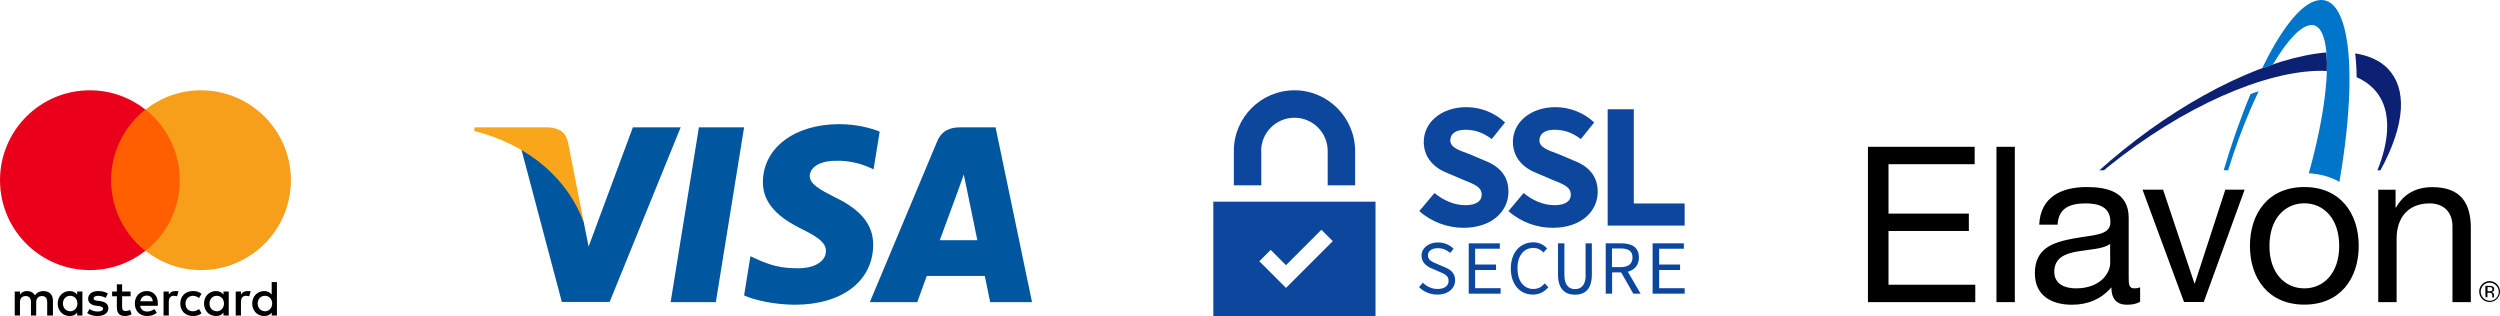
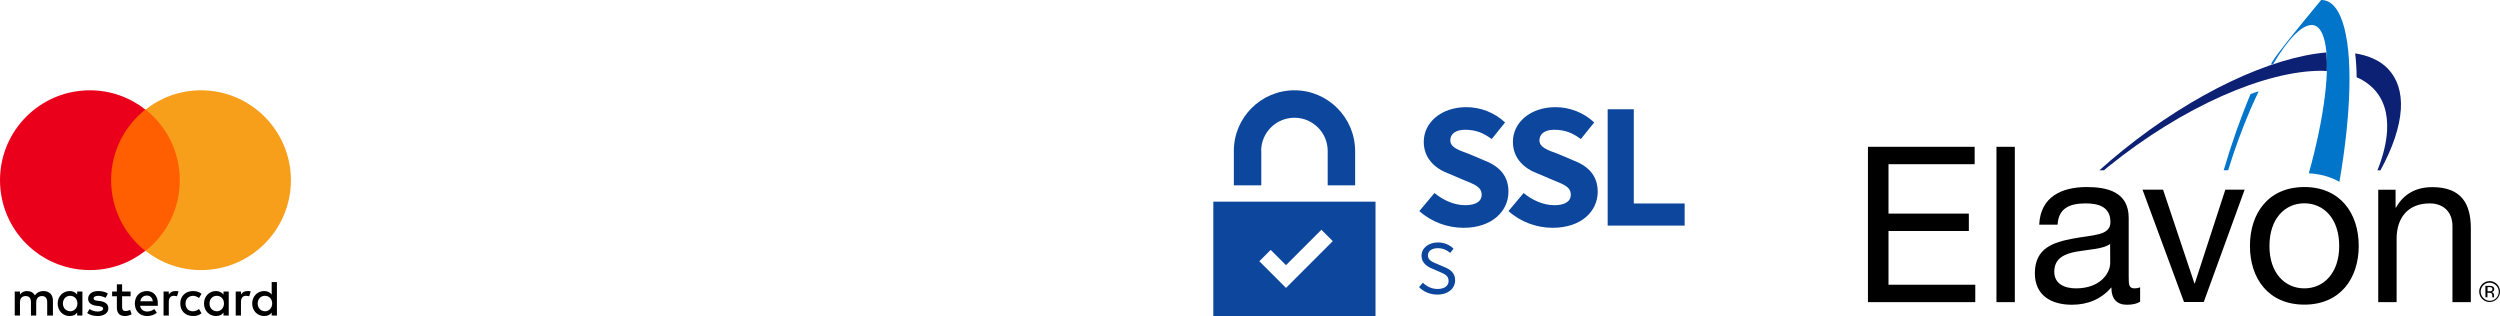
<svg xmlns="http://www.w3.org/2000/svg" width="443" height="56" viewBox="0 0 443 56" fill="none">
  <g clip-path="url(#clip0)">
    <path d="M9.38 55.911V53.257C9.38 52.239 8.761 51.575 7.699 51.575C7.168 51.575 6.593 51.752 6.195 52.327C5.885 51.841 5.442 51.575 4.779 51.575C4.336 51.575 3.894 51.708 3.54 52.195V51.664H2.611V55.911H3.54V53.566C3.54 52.814 3.938 52.46 4.557 52.46C5.177 52.46 5.487 52.858 5.487 53.566V55.911H6.416V53.566C6.416 52.814 6.858 52.46 7.434 52.46C8.053 52.46 8.363 52.858 8.363 53.566V55.911H9.38ZM23.142 51.664H21.637V50.38H20.708V51.664H19.867V52.504H20.708V54.451C20.708 55.425 21.106 56 22.168 56C22.566 56 23.009 55.867 23.319 55.69L23.053 54.894C22.788 55.071 22.478 55.115 22.257 55.115C21.814 55.115 21.637 54.85 21.637 54.407V52.504H23.142V51.664ZM31.018 51.575C30.487 51.575 30.133 51.841 29.911 52.195V51.664H28.982V55.911H29.911V53.522C29.911 52.814 30.221 52.416 30.796 52.416C30.973 52.416 31.195 52.46 31.372 52.504L31.637 51.62C31.46 51.575 31.195 51.575 31.018 51.575ZM19.115 52.018C18.672 51.708 18.053 51.575 17.389 51.575C16.327 51.575 15.619 52.106 15.619 52.947C15.619 53.655 16.15 54.053 17.08 54.186L17.522 54.23C18.009 54.319 18.274 54.451 18.274 54.673C18.274 54.982 17.92 55.203 17.301 55.203C16.681 55.203 16.195 54.982 15.885 54.761L15.442 55.469C15.929 55.823 16.593 56 17.257 56C18.495 56 19.203 55.425 19.203 54.628C19.203 53.876 18.628 53.478 17.743 53.345L17.301 53.301C16.903 53.257 16.593 53.168 16.593 52.903C16.593 52.593 16.903 52.416 17.389 52.416C17.92 52.416 18.451 52.637 18.717 52.77L19.115 52.018ZM43.805 51.575C43.274 51.575 42.92 51.841 42.699 52.195V51.664H41.77V55.911H42.699V53.522C42.699 52.814 43.009 52.416 43.584 52.416C43.761 52.416 43.982 52.46 44.159 52.504L44.425 51.62C44.248 51.575 43.982 51.575 43.805 51.575ZM31.947 53.788C31.947 55.071 32.832 56 34.203 56C34.823 56 35.265 55.867 35.708 55.513L35.265 54.761C34.911 55.026 34.557 55.159 34.159 55.159C33.407 55.159 32.876 54.628 32.876 53.788C32.876 52.991 33.407 52.46 34.159 52.416C34.557 52.416 34.911 52.549 35.265 52.814L35.708 52.062C35.265 51.708 34.823 51.575 34.203 51.575C32.832 51.575 31.947 52.504 31.947 53.788ZM40.531 53.788V51.664H39.602V52.195C39.292 51.797 38.849 51.575 38.274 51.575C37.08 51.575 36.15 52.504 36.15 53.788C36.15 55.071 37.08 56 38.274 56C38.894 56 39.336 55.779 39.602 55.38V55.911H40.531V53.788ZM37.124 53.788C37.124 53.035 37.611 52.416 38.407 52.416C39.159 52.416 39.69 52.991 39.69 53.788C39.69 54.54 39.159 55.159 38.407 55.159C37.611 55.115 37.124 54.54 37.124 53.788ZM26.018 51.575C24.779 51.575 23.894 52.46 23.894 53.788C23.894 55.115 24.779 56 26.062 56C26.681 56 27.301 55.823 27.788 55.425L27.345 54.761C26.991 55.026 26.549 55.203 26.106 55.203C25.531 55.203 24.956 54.938 24.823 54.186H27.965C27.965 54.053 27.965 53.965 27.965 53.832C28.009 52.46 27.212 51.575 26.018 51.575ZM26.018 52.372C26.593 52.372 26.991 52.726 27.08 53.389H24.867C24.956 52.814 25.354 52.372 26.018 52.372ZM49.071 53.788V49.982H48.142V52.195C47.832 51.797 47.389 51.575 46.814 51.575C45.619 51.575 44.69 52.504 44.69 53.788C44.69 55.071 45.619 56 46.814 56C47.434 56 47.876 55.779 48.142 55.38V55.911H49.071V53.788ZM45.664 53.788C45.664 53.035 46.15 52.416 46.947 52.416C47.699 52.416 48.23 52.991 48.23 53.788C48.23 54.54 47.699 55.159 46.947 55.159C46.15 55.115 45.664 54.54 45.664 53.788ZM14.602 53.788V51.664H13.672V52.195C13.363 51.797 12.92 51.575 12.345 51.575C11.15 51.575 10.221 52.504 10.221 53.788C10.221 55.071 11.15 56 12.345 56C12.964 56 13.407 55.779 13.672 55.38V55.911H14.602V53.788ZM11.15 53.788C11.15 53.035 11.637 52.416 12.434 52.416C13.186 52.416 13.717 52.991 13.717 53.788C13.717 54.54 13.186 55.159 12.434 55.159C11.637 55.115 11.15 54.54 11.15 53.788Z" fill="black" />
    <path d="M32.743 19.407H18.805V44.451H32.743V19.407Z" fill="#FF5F00" />
    <path d="M19.69 31.929C19.69 26.841 22.08 22.327 25.752 19.407C23.053 17.283 19.646 16 15.929 16C7.124 16 0 23.124 0 31.929C0 40.734 7.124 47.858 15.929 47.858C19.646 47.858 23.053 46.575 25.752 44.451C22.08 41.575 19.69 37.018 19.69 31.929Z" fill="#EB001B" />
    <path d="M51.549 31.929C51.549 40.734 44.425 47.858 35.619 47.858C31.903 47.858 28.495 46.575 25.796 44.451C29.513 41.531 31.858 37.018 31.858 31.929C31.858 26.841 29.469 22.327 25.796 19.407C28.495 17.283 31.903 16 35.619 16C44.425 16 51.549 23.168 51.549 31.929Z" fill="#F79E1B" />
  </g>
  <g clip-path="url(#clip1)">
    <path d="M126.846 53.538H118.836L123.846 22.561H131.855L126.846 53.538Z" fill="#00579F" />
    <path d="M155.882 23.319C154.302 22.692 151.796 22 148.698 22C140.788 22 135.218 26.218 135.184 32.248C135.118 36.697 139.172 39.169 142.204 40.652C145.302 42.168 146.356 43.157 146.356 44.509C146.324 46.584 143.852 47.54 141.546 47.54C138.348 47.54 136.635 47.047 134.031 45.893L132.976 45.398L131.855 52.351C133.734 53.207 137.195 53.967 140.788 54C149.192 54 154.664 49.847 154.729 43.421C154.761 39.895 152.62 37.193 148.005 34.985C145.204 33.568 143.488 32.612 143.488 31.162C143.521 29.843 144.939 28.493 148.102 28.493C150.706 28.427 152.619 29.053 154.068 29.679L154.793 30.008L155.882 23.319Z" fill="#00579F" />
    <path d="M166.527 42.564C167.187 40.785 169.725 33.897 169.725 33.897C169.692 33.963 170.383 32.085 170.779 30.932L171.339 33.601C171.339 33.601 172.855 41.016 173.185 42.564C171.933 42.564 168.109 42.564 166.527 42.564ZM176.414 22.561H170.219C168.308 22.561 166.857 23.121 166.032 25.132L154.135 53.538H162.539C162.539 53.538 163.923 49.715 164.22 48.891C165.142 48.891 173.318 48.891 174.504 48.891C174.734 49.979 175.46 53.538 175.46 53.538H182.876L176.414 22.561Z" fill="#00579F" />
    <path d="M112.147 22.561L104.302 43.685L103.445 39.401C101.995 34.458 97.447 29.087 92.371 26.416L99.556 53.505H108.026L120.616 22.561H112.147Z" fill="#00579F" />
-     <path d="M97.019 22.561H84.132L84 23.187C94.052 25.758 100.71 31.954 103.445 39.402L100.644 25.165C100.183 23.187 98.765 22.627 97.019 22.561Z" fill="#FAA61A" />
  </g>
  <g clip-path="url(#clip2)">
    <path d="M215 56H243.743V35.734H215V56ZM225.168 44.28L227.878 46.99L234.155 40.713L236.17 42.728L227.878 51.02L223.153 46.295L225.168 44.28ZM223.477 26.747C223.477 23.504 226.118 20.864 229.383 20.864C232.626 20.864 235.266 23.504 235.266 26.747V32.838H240.13V26.747C240.107 20.818 235.29 16 229.383 16C223.454 16 218.636 20.818 218.636 26.747V32.838H223.5V26.747H223.477ZM267.299 33.973C267.299 31.055 265.585 29.387 262.875 28.368L260.373 27.303C258.382 26.585 256.992 26.098 256.992 24.871C256.992 23.666 258.034 22.995 259.586 22.995C261.601 22.995 262.898 23.597 264.334 24.639L266.697 21.698C264.82 19.938 262.342 18.988 259.841 18.988C255.394 18.988 252.29 21.698 252.29 25.126C252.29 28.137 254.375 29.897 256.691 30.754L259.354 31.889C261.323 32.7 262.551 33.093 262.551 34.552C262.551 35.595 261.624 36.359 259.655 36.359C257.664 36.359 255.741 35.479 254.189 34.205L251.503 37.401C253.703 39.37 256.552 40.366 259.331 40.366C264.427 40.366 267.299 37.378 267.299 33.973ZM278.671 28.368L276.17 27.303C274.178 26.585 272.788 26.098 272.788 24.871C272.788 23.666 273.83 22.995 275.382 22.995C277.397 22.995 278.694 23.597 280.13 24.639L282.493 21.698C280.617 19.938 278.138 18.988 275.637 18.988C271.19 18.988 268.086 21.698 268.086 25.126C268.086 28.137 270.171 29.897 272.487 30.754L275.151 31.889C277.119 32.7 278.347 33.093 278.347 34.552C278.347 35.595 277.42 36.359 275.452 36.359C273.46 36.359 271.537 35.479 269.986 34.205L267.299 37.401C269.499 39.37 272.348 40.366 275.127 40.366C280.246 40.366 283.118 37.401 283.118 33.973C283.095 31.055 281.404 29.387 278.671 28.368Z" fill="#0C479D" />
    <path d="M289.511 36.058V19.358H284.878V39.972H298.683V36.058H289.511Z" fill="#0C479D" />
    <path d="M255.88 47.291L254.629 46.759C253.865 46.434 253.031 46.133 253.031 45.276C253.031 44.466 253.726 43.979 254.768 43.979C255.695 43.979 256.367 44.303 256.969 44.813L257.571 44.072C256.922 43.423 255.95 42.96 254.815 42.96C253.124 42.96 251.896 43.956 251.896 45.323C251.896 46.62 252.939 47.268 253.819 47.616L255.093 48.171C255.996 48.565 256.691 48.843 256.691 49.793C256.691 50.627 255.973 51.206 254.745 51.206C253.726 51.206 252.8 50.766 252.128 50.094L251.456 50.881C252.267 51.692 253.379 52.202 254.699 52.202C256.668 52.202 257.849 51.067 257.849 49.654C257.849 48.334 256.969 47.731 255.88 47.291Z" fill="#0C479D" />
-     <path d="M261.393 47.847H265.098V46.874H261.393V44.072H265.77V43.122H260.258V52.039H265.909V51.067H261.393V47.847Z" fill="#0C479D" />
-     <path d="M271.723 51.206C270.009 51.206 268.897 49.793 268.897 47.546C268.897 45.322 270.009 43.933 271.723 43.933C272.464 43.933 273.066 44.257 273.506 44.743L274.155 44.026C273.645 43.446 272.788 42.937 271.723 42.937C269.406 42.937 267.716 44.697 267.716 47.569C267.716 50.488 269.406 52.202 271.607 52.202C272.788 52.202 273.668 51.715 274.363 50.904L273.715 50.21C273.182 50.858 272.556 51.206 271.723 51.206ZM280.987 48.704C280.987 50.557 280.177 51.229 279.088 51.229C278.023 51.229 277.212 50.557 277.212 48.704V43.122H276.077V48.681C276.077 51.229 277.351 52.225 279.088 52.225C280.825 52.225 282.076 51.252 282.076 48.681V43.122H280.964V48.704H280.987ZM290.414 45.624C290.414 43.771 289.117 43.122 287.31 43.122H284.531V52.039H285.666V48.264H287.264L289.418 52.039H290.715L288.445 48.148C289.603 47.847 290.414 47.013 290.414 45.624ZM287.125 47.338H285.643V44.026H287.125C288.515 44.026 289.279 44.442 289.279 45.624C289.279 46.782 288.515 47.338 287.125 47.338Z" fill="#0C479D" />
-     <path d="M294.004 47.847H297.71V46.874H294.004V44.072H298.382V43.122H292.846V52.039H298.521V51.067H294.004V47.847Z" fill="#0C479D" />
  </g>
  <g clip-path="url(#clip3)">
    <path d="M421.424 53.538H424.68V42.287C424.68 38.703 426.593 36.043 430.547 36.043C433.049 36.043 434.576 37.632 434.576 40.052V53.538H437.831V40.44C437.831 36.172 436.213 33.161 431.007 33.161C428.175 33.161 425.949 34.325 424.569 36.782H424.496V33.623H421.424V53.538ZM402.147 43.581C402.147 38.722 404.906 36.025 408.328 36.025C411.749 36.025 414.508 38.722 414.508 43.581C414.508 48.402 411.749 51.099 408.328 51.099C404.906 51.099 402.129 48.402 402.147 43.581ZM398.689 43.581C398.689 49.4 402.019 53.981 408.328 53.981C414.637 53.981 417.966 49.4 417.966 43.581C417.966 37.724 414.637 33.143 408.328 33.143C402.019 33.143 398.689 37.724 398.689 43.581ZM397.751 33.605H394.33L388.922 50.213H388.849L383.294 33.605H379.652L387.009 53.52H390.504L397.751 33.605ZM379.229 50.915C378.912 51.04 378.575 51.103 378.235 51.099C377.205 51.099 377.205 50.398 377.205 48.864V38.611C377.205 33.956 373.324 33.143 369.756 33.143C365.341 33.143 361.552 34.879 361.35 39.812H364.606C364.753 36.874 366.794 36.043 369.553 36.043C371.632 36.043 373.968 36.505 373.968 39.35C373.968 41.807 370.896 41.585 367.291 42.287C363.907 42.934 360.577 43.913 360.577 48.421C360.577 52.393 363.539 54 367.144 54C369.903 54 372.331 53.039 374.134 50.915C374.134 53.076 375.2 54 376.893 54C377.923 54 378.658 53.815 379.229 53.464V50.915ZM373.931 46.592C373.931 48.402 372.165 51.099 367.861 51.099C365.875 51.099 364.017 50.324 364.017 48.162C364.017 45.742 365.856 44.966 368.008 44.578C370.197 44.19 372.644 44.153 373.913 43.23L373.931 46.592ZM353.772 53.538H357.027V26.012H353.772V53.538ZM331 53.538H350.019V50.453H334.642V40.939H348.879V37.853H334.642V29.097H349.909V26.012H331V53.538Z" fill="black" />
    <path d="M412.319 12.581C412.359 11.484 412.334 10.386 412.246 9.292C402.497 10.124 388.812 16.405 376.138 26.658C374.704 27.822 373.324 28.986 372.018 30.168H372.828C373.067 29.984 373.287 29.78 373.527 29.577C386.862 18.807 401.43 12.544 411.326 12.544C411.657 12.544 411.988 12.562 412.319 12.581Z" fill="#0C2074" />
    <path d="M423.098 12.137C421.7 10.697 419.713 9.847 417.341 9.459C417.5 10.863 417.586 12.276 417.598 13.689C418.709 14.148 419.716 14.826 420.56 15.684C422.362 17.532 423.171 20.063 422.987 23.222C422.859 25.365 422.27 27.711 421.277 30.187H421.81C423.962 26.252 425.232 22.557 425.434 19.342C425.599 16.313 424.808 13.893 423.098 12.137Z" fill="#0C2074" />
-     <path d="M415.097 3.88C414.232 1.312 412.963 0 411.326 0H411.307C408.309 0 404.575 4.434 400.86 12.082C401.504 11.842 402.147 11.62 402.773 11.399C405.366 7.02 407.831 4.434 409.615 4.434H409.781C410.774 4.526 411.51 5.487 411.933 7.297C413.036 11.953 411.822 21.079 409.119 30.704C411.197 30.833 413.018 31.351 414.545 32.219C416.623 20.229 416.991 9.477 415.097 3.88Z" fill="#0075C9" />
+     <path d="M415.097 3.88C414.232 1.312 412.963 0 411.326 0H411.307C401.504 11.842 402.147 11.62 402.773 11.399C405.366 7.02 407.831 4.434 409.615 4.434H409.781C410.774 4.526 411.51 5.487 411.933 7.297C413.036 11.953 411.822 21.079 409.119 30.704C411.197 30.833 413.018 31.351 414.545 32.219C416.623 20.229 416.991 9.477 415.097 3.88Z" fill="#0075C9" />
    <path d="M398.8 16.664C397.953 18.677 397.126 20.839 396.298 23.167C395.489 25.457 394.735 27.804 394.036 30.168H394.827C395.946 26.53 397.253 22.954 398.744 19.453C399.241 18.308 399.738 17.236 400.234 16.183C399.756 16.331 399.278 16.479 398.8 16.664Z" fill="#0075C9" />
    <path d="M442.283 50.545C442.59 50.834 442.77 51.234 442.784 51.657C442.798 52.08 442.644 52.49 442.356 52.799C442.214 52.952 442.043 53.075 441.853 53.162C441.663 53.248 441.458 53.296 441.249 53.303C440.829 53.317 440.42 53.162 440.112 52.873L440.039 52.799C439.819 52.577 439.67 52.295 439.609 51.989C439.549 51.682 439.579 51.364 439.696 51.075C439.814 50.785 440.014 50.537 440.271 50.361C440.528 50.184 440.831 50.088 441.142 50.083C441.567 50.085 441.975 50.251 442.283 50.545ZM442.467 50.361C442.166 50.056 441.769 49.865 441.344 49.822C440.919 49.778 440.493 49.884 440.137 50.121C439.781 50.359 439.519 50.713 439.394 51.124C439.27 51.534 439.291 51.975 439.455 52.371C439.618 52.768 439.914 53.095 440.29 53.297C440.667 53.498 441.103 53.562 441.521 53.477C441.94 53.393 442.316 53.164 442.586 52.832C442.856 52.499 443.002 52.083 443 51.654C442.993 51.17 442.802 50.708 442.467 50.361ZM441.437 51.58C441.331 51.619 441.217 51.632 441.105 51.617H440.793V50.878H441.105C441.25 50.865 441.396 50.89 441.529 50.952C441.574 50.985 441.61 51.03 441.633 51.082C441.655 51.134 441.664 51.191 441.657 51.247C441.662 51.319 441.643 51.391 441.603 51.451C441.563 51.511 441.505 51.556 441.437 51.58ZM440.425 52.67H440.774V51.875H441.05C441.189 51.864 441.329 51.889 441.455 51.949C441.523 52.004 441.575 52.075 441.608 52.156C441.64 52.237 441.651 52.325 441.639 52.411V52.688H441.97L441.952 52.67C441.937 52.635 441.93 52.597 441.933 52.559V52.263C441.933 52.149 441.894 52.038 441.823 51.949C441.781 51.894 441.728 51.848 441.668 51.813C441.608 51.778 441.542 51.755 441.473 51.746C441.577 51.735 441.677 51.704 441.768 51.654C441.831 51.607 441.883 51.546 441.918 51.475C441.954 51.405 441.971 51.326 441.97 51.247C441.978 51.139 441.952 51.031 441.896 50.939C441.839 50.846 441.756 50.773 441.657 50.73C441.478 50.678 441.292 50.653 441.105 50.656H440.406L440.425 52.67Z" fill="black" />
  </g>
  <defs>
    <clipPath id="clip0">
      <rect width="51.549" height="40" fill="white" transform="translate(0 16)" />
    </clipPath>
    <clipPath id="clip1">
-       <rect width="98.876" height="32" fill="white" transform="translate(84 22)" />
-     </clipPath>
+       </clipPath>
    <clipPath id="clip2">
      <rect width="83.521" height="40" fill="white" transform="translate(215 16)" />
    </clipPath>
    <clipPath id="clip3">
      <rect width="112" height="54" fill="white" transform="translate(331)" />
    </clipPath>
  </defs>
</svg>